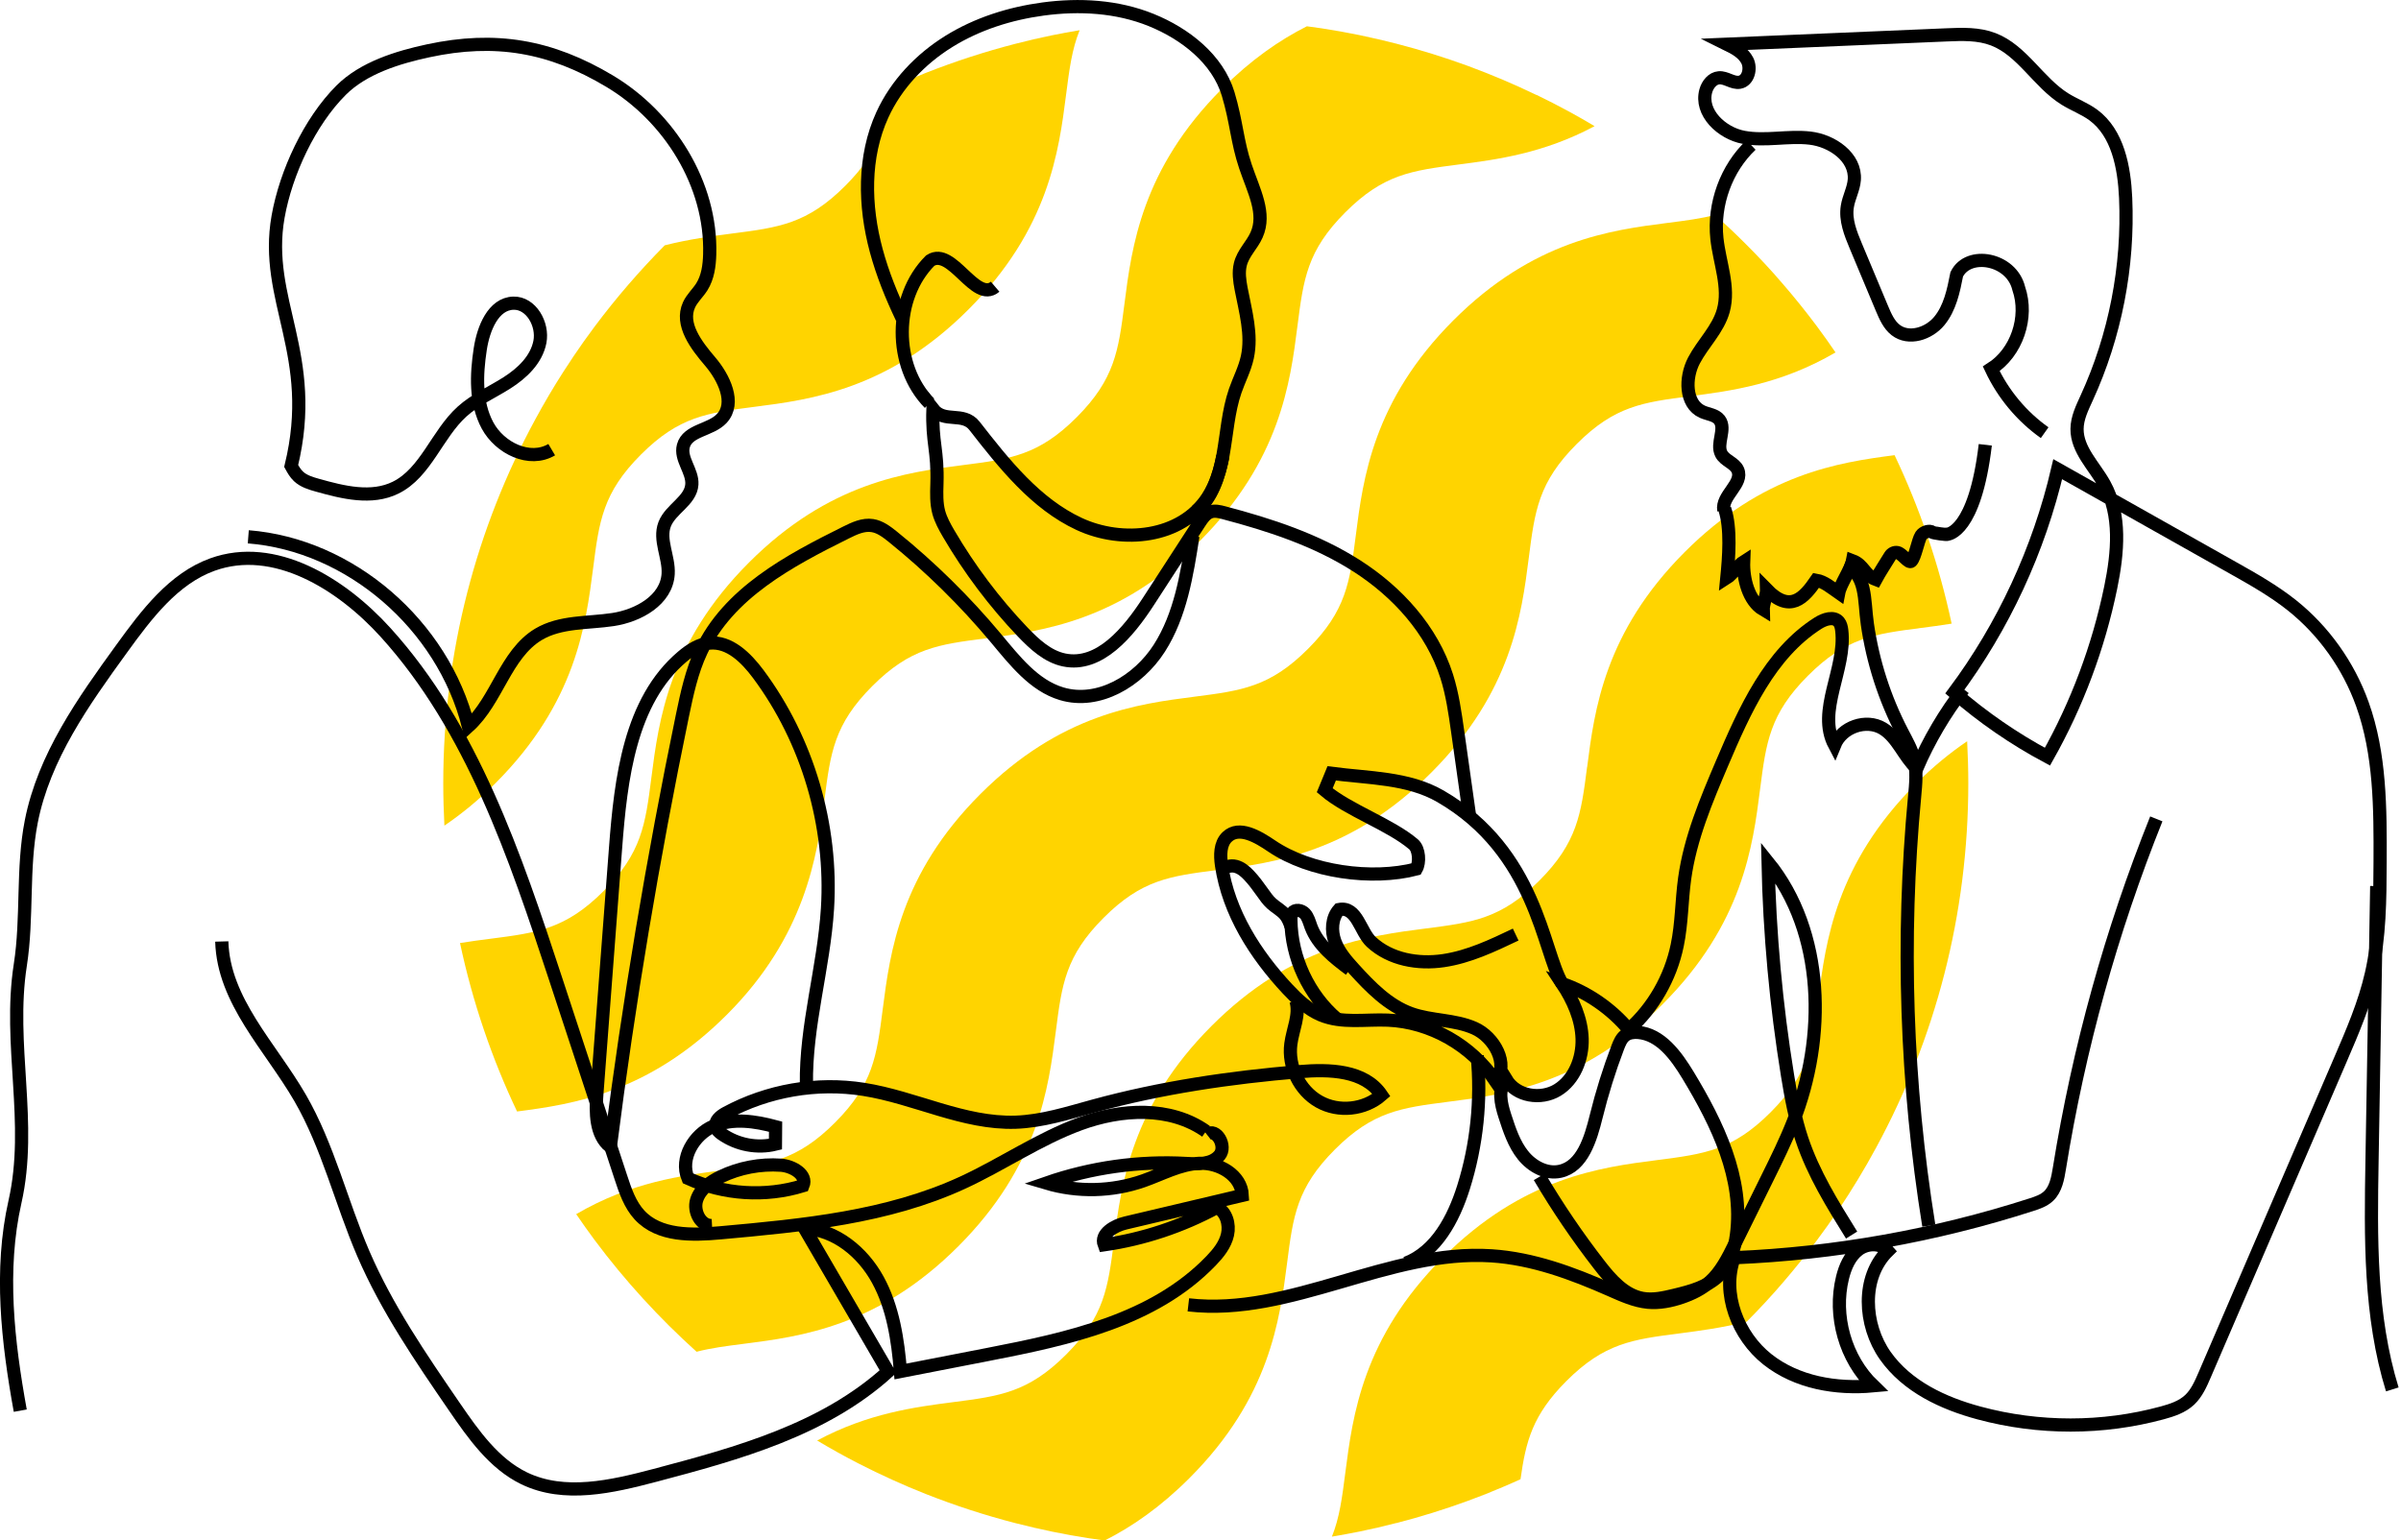
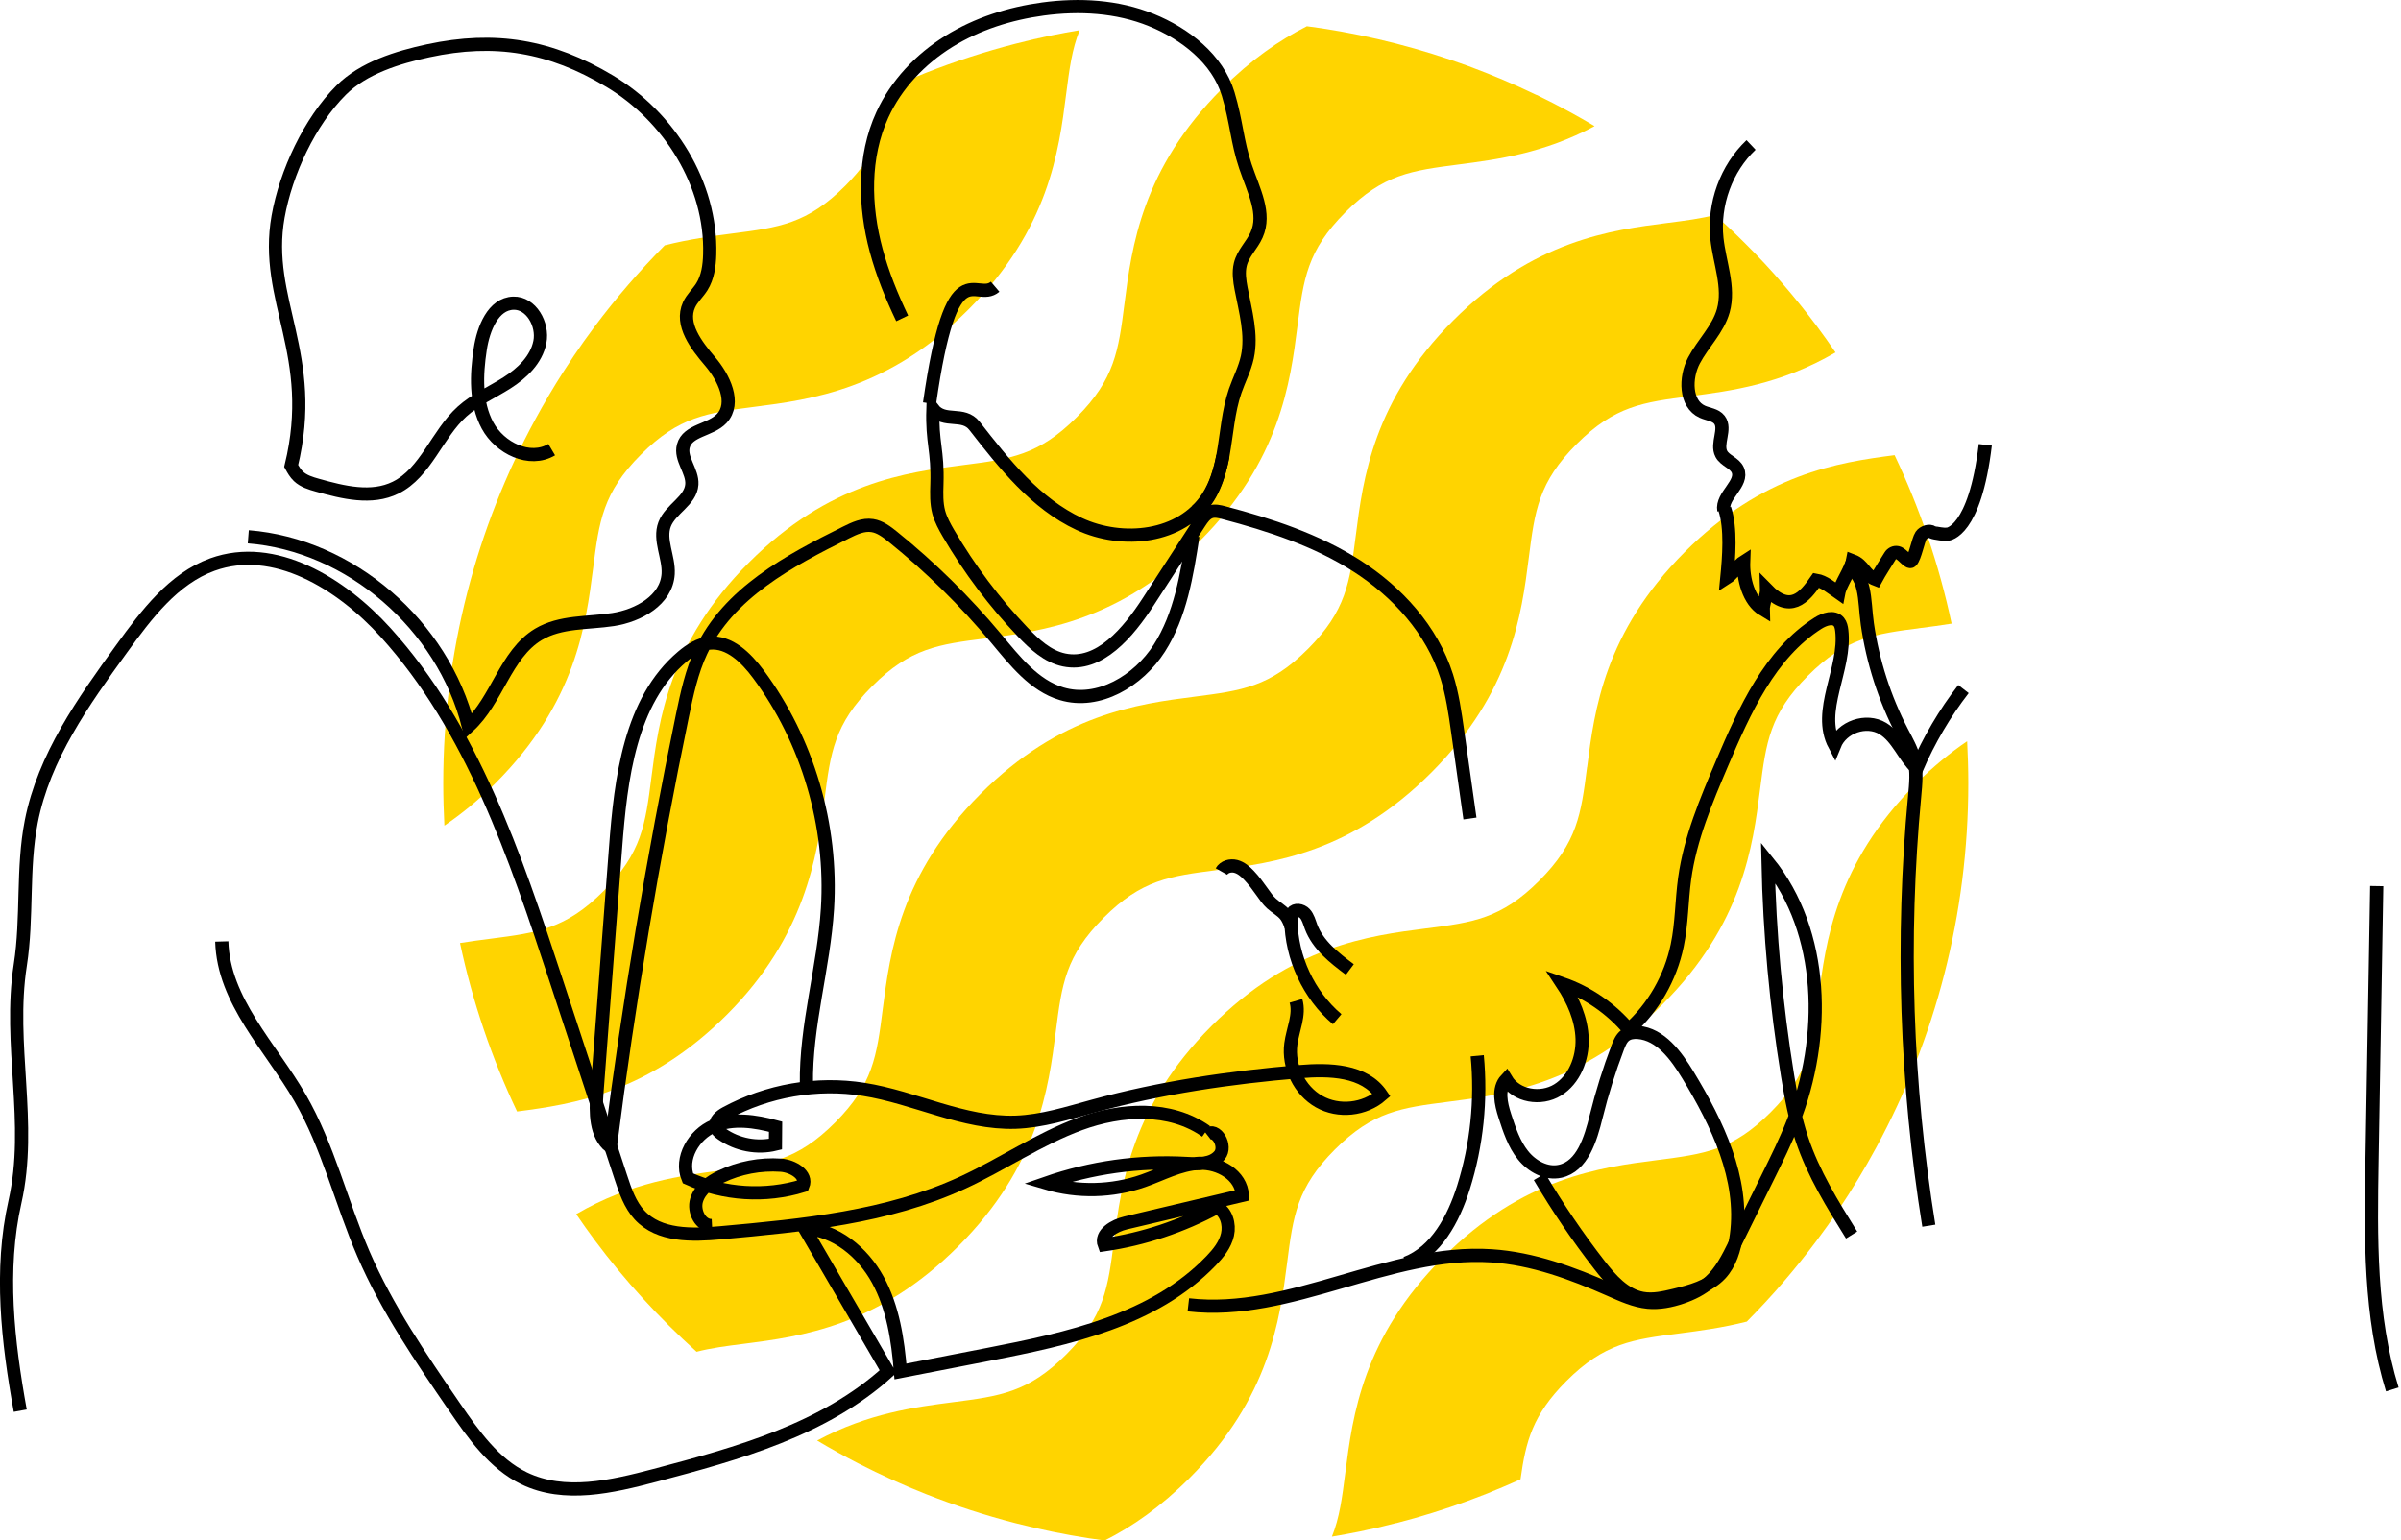
<svg xmlns="http://www.w3.org/2000/svg" width="455" height="292" viewBox="0 0 455 292" fill="none">
  <g clip-path="url(#clip0_1288_781)">
    <path d="M199.389 290.327C197.042 289.847 194.711 289.3 192.396 288.704C194.711 289.3 197.042 289.83 199.389 290.327Z" fill="#FFD400" />
    <path d="M175.517 283.239C173.335 282.378 171.17 281.467 169.037 280.49C171.17 281.45 173.335 282.378 175.517 283.239Z" fill="#FFD400" />
    <path d="M154.836 273.07C157.415 274.61 160.027 276.068 162.705 277.442C160.027 276.068 157.398 274.61 154.836 273.07Z" fill="#FFD400" />
    <path d="M206.496 291.603C207.455 291.752 208.397 291.884 209.356 292C208.397 291.868 207.438 291.752 206.496 291.603Z" fill="#FFD400" />
    <path d="M300.759 145.411C299.618 154.322 298.924 159.704 291.7 166.942C284.492 174.163 279.119 174.858 270.225 176.001C259.48 177.376 244.767 179.28 229.575 194.501C214.383 209.721 212.498 224.461 211.109 235.226C209.969 244.136 209.275 249.519 202.067 256.74C194.859 263.961 189.487 264.656 180.593 265.799C173.435 266.727 164.508 267.886 154.854 273.07C157.432 274.61 160.044 276.068 162.722 277.442C164.805 278.502 166.905 279.529 169.037 280.49C171.17 281.45 173.335 282.378 175.518 283.239C180.989 285.392 186.61 287.23 192.396 288.721C194.71 289.317 197.041 289.847 199.389 290.344C201.736 290.824 204.117 291.255 206.497 291.619C207.456 291.768 208.398 291.901 209.357 292.017C214.548 289.4 219.954 285.657 225.442 280.158C240.634 264.938 242.519 250.198 243.908 239.433C245.048 230.523 245.743 225.14 252.95 217.919C260.158 210.698 265.53 210.002 274.424 208.86C285.17 207.485 299.883 205.58 315.075 190.36C330.267 175.14 332.168 160.4 333.54 149.635C334.681 140.724 335.375 135.342 342.599 128.104C349.824 120.867 355.18 120.188 364.09 119.028C365.892 118.796 367.826 118.548 369.843 118.217C367.462 107.037 363.809 96.339 359.031 86.285C348.369 87.66 334.036 89.846 319.241 104.669C304.048 119.889 302.147 134.63 300.775 145.395L300.759 145.411Z" fill="#FFD400" />
    <path d="M337.772 53.758C335.507 51.125 333.143 48.591 330.68 46.14C333.126 48.591 335.49 51.141 337.772 53.758Z" fill="#FFD400" />
    <path d="M181.617 236.236C196.809 221.016 198.694 206.276 200.082 195.511C201.223 186.601 201.917 181.218 209.125 173.997C216.349 166.759 221.705 166.08 230.599 164.938C241.344 163.563 256.057 161.658 271.25 146.438C286.442 131.218 288.343 116.478 289.715 105.713C290.856 96.802 291.55 91.42 298.774 84.182C305.998 76.945 311.354 76.266 320.265 75.106C327.869 74.129 337.474 72.87 347.839 66.809C346.698 65.136 345.525 63.48 344.318 61.857C342.235 59.074 340.053 56.358 337.788 53.742C335.523 51.108 333.159 48.574 330.696 46.123C328.861 44.285 326.96 42.496 325.026 40.74C322.348 41.436 319.455 41.817 316.049 42.248C305.304 43.622 290.591 45.527 275.399 60.747C260.207 75.968 258.306 90.707 256.933 101.473C255.793 110.383 255.099 115.766 247.874 123.003C240.667 130.224 235.294 130.92 226.4 132.062C215.655 133.437 200.942 135.342 185.75 150.562C170.557 165.782 168.673 180.522 167.284 191.288C166.144 200.198 165.449 205.58 158.242 212.801C151.034 220.022 145.661 220.718 136.768 221.861C129.163 222.838 119.558 224.097 109.193 230.158C110.334 231.831 111.508 233.487 112.715 235.11C118.434 242.778 124.915 249.85 132.007 256.243C134.685 255.547 137.561 255.167 140.966 254.736C151.712 253.361 166.425 251.457 181.617 236.236Z" fill="#FFD400" />
    <path d="M348.334 229.446C347.028 231.367 345.689 233.272 344.301 235.127C345.689 233.272 347.028 231.384 348.334 229.446Z" fill="#FFD400" />
    <path d="M284.756 281.897C282.591 282.808 280.409 283.669 278.193 284.498C280.409 283.686 282.591 282.825 284.756 281.897Z" fill="#FFD400" />
    <path d="M264.622 288.721C262.307 289.317 259.976 289.847 257.629 290.344C259.976 289.863 262.307 289.317 264.622 288.721Z" fill="#FFD400" />
    <path d="M331.027 250.529C333.358 248.177 335.607 245.759 337.772 243.242C335.607 245.743 333.358 248.177 331.027 250.529Z" fill="#FFD400" />
    <path d="M264.621 288.721C269.233 287.528 273.763 286.121 278.193 284.497C280.408 283.686 282.59 282.825 284.756 281.897C285.897 281.417 287.021 280.92 288.145 280.407C289.153 273.186 290.426 268.234 296.807 261.824C304.031 254.587 309.388 253.908 318.281 252.765C322.084 252.268 326.382 251.705 331.027 250.529C333.358 248.177 335.606 245.759 337.772 243.242C340.037 240.609 342.219 237.909 344.302 235.127C345.69 233.272 347.029 231.384 348.335 229.446C349.641 227.508 350.881 225.554 352.088 223.567C353.295 221.579 354.452 219.559 355.56 217.505C366.685 196.985 373 173.484 373 148.492C373 145.809 372.917 143.142 372.785 140.509C369.595 142.679 366.338 145.312 363.065 148.591C347.872 163.811 345.971 178.551 344.599 189.317C343.459 198.227 342.764 203.61 335.54 210.847C328.333 218.068 322.96 218.764 314.066 219.906C303.321 221.281 288.608 223.186 273.416 238.406C258.223 253.626 256.339 268.366 254.95 279.131C254.338 283.934 253.843 287.71 252.404 291.288C254.157 290.99 255.909 290.675 257.628 290.327C259.976 289.847 262.307 289.3 264.621 288.704V288.721Z" fill="#FFD400" />
    <path d="M257.629 6.673C259.976 7.153 262.307 7.7 264.622 8.296C262.307 7.7 259.976 7.17 257.629 6.673Z" fill="#FFD400" />
    <path d="M278.193 12.519C280.409 13.331 282.591 14.192 284.756 15.119C282.591 14.208 280.409 13.347 278.193 12.519Z" fill="#FFD400" />
    <path d="M250.502 5.397C249.56 5.248 248.601 5.116 247.643 5C248.601 5.132 249.56 5.248 250.502 5.397Z" fill="#FFD400" />
    <path d="M291.153 18.001C289.054 16.991 286.921 16.014 284.756 15.103C282.59 14.192 280.408 13.331 278.193 12.502C273.762 10.879 269.233 9.472 264.621 8.279C262.306 7.683 259.975 7.153 257.628 6.656C255.281 6.176 252.9 5.745 250.52 5.381C249.577 5.232 248.618 5.099 247.66 4.983C242.469 7.6 237.046 11.343 231.558 16.842C216.366 32.062 214.465 46.802 213.093 57.567C211.952 66.478 211.258 71.86 204.034 79.098C196.826 86.319 191.453 87.014 182.559 88.157C171.814 89.532 157.101 91.436 141.909 106.656C126.717 121.877 124.832 136.617 123.443 147.382C122.303 156.292 121.609 161.675 114.401 168.896C107.193 176.117 101.821 176.812 92.927 177.955C91.125 178.187 89.191 178.435 87.174 178.767C89.554 189.946 93.208 200.645 97.985 210.698C108.648 209.323 122.981 207.137 137.776 192.314C152.572 177.491 154.853 162.354 156.242 151.589C157.382 142.678 158.077 137.296 165.284 130.075C172.508 122.837 177.864 122.158 186.758 121.016C197.504 119.641 212.216 117.736 227.409 102.516C242.601 87.296 244.502 72.556 245.874 61.791C247.015 52.88 247.709 47.498 254.933 40.26C262.158 33.023 267.514 32.343 276.424 31.184C283.582 30.257 292.509 29.097 302.18 23.914C300.609 22.97 299.006 22.059 297.402 21.181C295.352 20.071 293.269 18.995 291.17 17.984L291.153 18.001Z" fill="#FFD400" />
    <path d="M199.389 6.673C197.042 7.153 194.711 7.7 192.396 8.296C194.711 7.7 197.042 7.17 199.389 6.673Z" fill="#FFD400" />
    <path d="M175.517 13.778C173.335 14.639 171.17 15.55 169.037 16.527C171.17 15.566 173.335 14.639 175.517 13.778Z" fill="#FFD400" />
    <path d="M108.681 67.554C108.036 68.515 107.392 69.492 106.764 70.469C104.879 73.4 103.11 76.415 101.441 79.495C90.315 100.015 84 123.517 84 148.508C84 151.191 84.083 153.858 84.215 156.508C87.405 154.338 90.662 151.705 93.935 148.426C109.128 133.205 111.012 118.465 112.401 107.7C113.541 98.79 114.236 93.407 121.443 86.186C128.668 78.949 134.024 78.27 142.918 77.127C153.663 75.752 168.376 73.848 183.568 58.627C198.76 43.407 200.661 28.667 202.033 17.902C202.645 13.099 203.141 9.323 204.596 5.729C202.843 6.027 201.108 6.325 199.372 6.689C197.024 7.17 194.694 7.716 192.379 8.312C186.61 9.803 180.973 11.641 175.501 13.794C173.319 14.656 171.153 15.566 169.02 16.544C168.971 16.577 168.905 16.593 168.855 16.626C167.847 23.864 166.574 28.816 160.193 35.209C152.985 42.43 147.612 43.125 138.719 44.268C134.916 44.765 130.618 45.328 125.973 46.504C121.212 51.307 116.765 56.458 112.698 61.89C111.31 63.745 109.971 65.633 108.665 67.571L108.681 67.554Z" fill="#FFD400" />
  </g>
  <g clip-path="url(#clip1_1288_781)">
-     <path d="M408.63 155.23C400.1 176.49 393.93 198.76 390.27 221.45C389.96 223.35 389.6 225.4 388.24 226.71C387.34 227.58 386.12 227.99 384.94 228.37C366.71 234.24 347.72 237.62 328.63 238.42C326.17 245.22 329.34 253.26 334.93 257.68C340.52 262.1 347.98 263.35 355 262.7C349.7 257.6 347.38 249.45 349.16 242.21C349.66 240.18 350.54 238.12 352.19 236.88C353.84 235.65 356.41 235.55 357.76 237.13C352.67 242.12 353.14 251.15 357.27 256.99C361.4 262.84 368.24 266.02 375.04 267.85C386.36 270.9 398.44 270.9 409.75 267.83C411.62 267.32 413.53 266.7 414.96 265.35C416.28 264.1 417.04 262.37 417.77 260.68C426.35 240.74 434.93 220.81 443.52 200.87C445.8 195.57 448.1 190.24 449.39 184.6C450.98 177.68 451.01 170.49 451.04 163.38C451.08 153.28 451.08 142.92 447.67 133.45C445.03 126.11 440.36 119.56 434.35 114.76C430.91 112.02 427.08 109.85 423.26 107.7C412.16 101.45 401.06 95.19 389.95 88.94C386.38 104.25 379.65 118.77 370.33 131.26C375.75 135.98 381.7 140.07 388 143.44C393.61 133.49 397.67 122.63 399.99 111.37C401.34 104.82 402.01 97.59 398.78 91.77C396.86 88.32 393.58 85.28 393.61 81.3C393.63 79.23 394.58 77.32 395.43 75.45C400.83 63.67 403.39 50.53 402.82 37.52C402.56 31.68 401.32 25.22 396.71 21.81C395.04 20.58 393.07 19.87 391.31 18.77C386.29 15.65 383.23 9.56 377.74 7.45C374.94 6.37 371.86 6.48 368.88 6.61C355 7.2 341.12 7.79 327.24 8.38C328.74 9.12 330.33 9.95 331.11 11.46C331.89 12.97 331.31 15.31 329.67 15.59C328.34 15.82 327.09 14.63 325.74 14.75C324.52 14.85 323.6 16.01 323.26 17.22C322.11 21.37 326.29 25.26 330.43 26.03C334.56 26.8 338.83 25.7 343 26.18C347.17 26.66 351.72 29.77 351.4 34.08C351.27 35.82 350.35 37.41 350.08 39.13C349.66 41.7 350.69 44.26 351.69 46.65C353.34 50.59 354.99 54.53 356.64 58.47C357.28 59.98 357.96 61.57 359.24 62.56C361.72 64.48 365.51 63.27 367.51 60.84C369.52 58.4 370.2 55.13 370.81 52C373.01 47.52 381.19 48.97 382.56 54.68C384.45 60.16 382.16 66.85 377.35 69.91C379.63 74.75 383.16 78.97 387.47 82.02" stroke="black" stroke-width="2.5" stroke-miterlimit="10" />
    <path d="M326.67 96.74C326.17 93.96 330.44 91.66 329.31 89.09C328.71 87.74 326.91 87.36 326.21 86.06C325.16 84.11 327.18 81.33 325.84 79.58C325.09 78.61 323.7 78.55 322.6 78.05C319.31 76.57 319.3 71.59 321.01 68.34C322.72 65.09 325.57 62.45 326.57 58.89C327.81 54.44 325.85 49.8 325.36 45.2C324.67 38.69 327.15 31.91 331.83 27.48" stroke="black" stroke-width="2.5" stroke-miterlimit="10" />
    <path d="M349.5 107.14C353.8 108.72 353.2 113.65 353.87 118.29C354.9 125.44 357.14 132.4 360.46 138.78C361.32 140.44 362.27 142.07 362.72 143.9C363.29 146.19 363.05 148.6 362.83 150.96C360.28 178.06 361.19 205.5 365.52 232.35" stroke="black" stroke-width="2.5" stroke-miterlimit="10" />
    <path d="M372.089 130.62C368.529 135.22 365.549 140.29 363.229 145.66C360.789 143.42 359.619 139.81 356.799 138.1C353.659 136.21 349.059 137.79 347.659 141.25C344.209 134.74 349.889 126.86 349.019 119.5C348.949 118.92 348.829 118.32 348.459 117.88C347.509 116.76 345.739 117.36 344.509 118.14C335.399 123.94 330.609 134.65 326.309 144.75C323.319 151.79 320.299 158.93 319.249 166.53C318.669 170.74 318.709 175.05 317.839 179.21C316.569 185.36 313.289 191.06 308.669 195.17C305.309 191.18 300.889 188.13 296.029 186.45C298.099 189.57 299.699 193.15 299.819 196.93C299.929 200.7 298.329 204.68 295.169 206.62C292.019 208.56 287.359 207.84 285.429 204.62C283.789 206.37 284.429 209.23 285.179 211.54C286.029 214.16 286.909 216.85 288.609 218.98C290.309 221.11 293.039 222.61 295.659 222.03C299.869 221.1 301.429 215.92 302.489 211.62C303.589 207.18 304.949 202.81 306.569 198.55C306.889 197.72 307.249 196.84 307.939 196.3C308.629 195.76 309.559 195.65 310.419 195.71C314.679 196.05 317.629 200.09 319.889 203.82C325.439 212.99 330.499 223.41 329.059 234.11C328.699 236.81 327.859 239.55 326.019 241.52C323.779 243.91 320.459 244.77 317.319 245.53C315.319 246.01 313.259 246.49 311.239 246.12C307.819 245.49 305.269 242.6 303.099 239.8C298.969 234.48 295.169 228.89 291.739 223.07" stroke="black" stroke-width="2.5" stroke-miterlimit="10" />
    <path d="M350.889 234.12C347.279 228.32 343.639 222.46 341.469 215.95C340.159 212.04 339.409 207.96 338.749 203.89C336.579 190.52 335.339 176.99 335.049 163.43C345.829 176.75 346.149 196.63 339.809 212.69C338.399 216.27 336.699 219.72 334.999 223.16C332.899 227.4 330.809 231.65 328.709 235.9C327.449 238.45 326.139 241.07 324.049 242.96C322.519 244.34 320.629 245.26 318.699 245.92C316.639 246.62 314.469 247.06 312.309 246.86C309.789 246.62 307.429 245.53 305.109 244.51C297.929 241.34 290.449 238.57 282.659 238.06C263.189 236.78 244.579 249.59 225.199 247.35" stroke="black" stroke-width="2.5" stroke-miterlimit="10" />
    <path d="M450.4 167.97C450.1 185.3 449.81 202.64 449.51 219.97C449.26 234.57 449.05 249.46 453.35 263.38" stroke="black" stroke-width="2.5" stroke-miterlimit="10" />
-     <path d="M296.03 186.45C292.34 180.3 291.19 161.48 272.96 150.94C266.84 147.4 259.33 147.52 252.36 146.6C251.92 147.67 251.48 148.74 251.04 149.81C255.48 153.58 263.42 156.27 267.86 160.04C268.94 160.96 269.1 163.49 268.39 164.73C259.99 166.92 248.24 165.3 241.01 160.39C238.4 158.62 234.82 156.46 232.54 158.66C231.19 159.96 231.21 162.14 231.48 164.02C232.81 172.99 237.9 180.95 244.01 187.49C245.86 189.46 247.87 191.38 250.34 192.41C254.3 194.06 258.76 193.2 263.03 193.38C271.07 193.73 278.85 198.14 283.42 204.95C286.06 201.73 283.16 196.56 279.39 194.9C275.62 193.24 271.29 193.53 267.42 192.15C263.09 190.61 259.72 187.14 256.59 183.7C255.16 182.13 253.72 180.48 252.98 178.48C252.24 176.47 252.34 173.99 253.76 172.41C257.16 171.76 257.75 176.6 259.88 178.57C263.49 181.91 268.75 182.81 273.55 182.1C278.35 181.39 282.83 179.26 287.23 177.16" stroke="black" stroke-width="2.5" stroke-miterlimit="10" />
    <path d="M255.801 183.78C252.851 181.57 249.751 179.17 248.441 175.67C248.121 174.8 247.891 173.85 247.271 173.18C246.641 172.51 245.421 172.3 244.901 173.06C244.641 173.43 244.621 173.93 244.631 174.39C244.711 181.57 248.011 188.64 253.401 193.2" stroke="black" stroke-width="2.5" stroke-miterlimit="10" />
    <path d="M244.651 175.6C244.391 174.88 244.111 174.16 243.651 173.55C242.931 172.61 241.831 172.07 240.961 171.28C240.271 170.65 239.731 169.87 239.191 169.1C238.411 168 237.621 166.92 236.701 165.95C235.991 165.19 235.171 164.49 234.171 164.23C233.181 163.98 231.981 164.3 231.471 165.21" stroke="black" stroke-width="2.5" stroke-miterlimit="10" />
-     <path d="M176.151 76.45C169.201 69.39 169.271 56.39 176.281 49.4C180.391 46.72 184.831 57.54 188.581 54.35" stroke="black" stroke-width="2.5" stroke-miterlimit="10" />
+     <path d="M176.151 76.45C180.391 46.72 184.831 57.54 188.581 54.35" stroke="black" stroke-width="2.5" stroke-miterlimit="10" />
    <path d="M278.561 155.16C277.781 149.65 277.011 144.15 276.231 138.64C275.731 135.12 275.231 131.58 274.161 128.2C271.361 119.36 264.761 112.17 257.091 107.26C249.411 102.35 240.681 99.5 231.921 97.19C231.081 96.97 230.171 96.75 229.361 97.05C228.451 97.38 227.861 98.25 227.321 99.07C224.091 104.05 220.861 109.03 217.631 114.01C213.831 119.87 208.341 126.5 201.641 125.1C198.541 124.45 196.041 122.14 193.821 119.82C188.441 114.18 183.711 107.89 179.751 101.12C179.011 99.85 178.291 98.54 177.901 97.12C177.441 95.39 177.491 93.57 177.551 91.78C177.761 85.32 176.581 83.98 176.791 77.52C178.961 80.3 182.521 77.96 184.691 80.75C190.331 87.99 196.281 95.49 204.501 99.32C212.721 103.15 223.881 102 228.871 94.26C230.381 91.92 231.211 89.19 231.751 86.44" stroke="black" stroke-width="2.5" stroke-miterlimit="10" />
    <path d="M228.699 215.05C230.479 213.66 232.559 217.28 231.099 219.02C229.639 220.76 227.039 220.67 224.809 220.55C215.839 220.04 206.779 221.31 198.269 224.27C204.249 226.05 210.759 225.9 216.649 223.84C220.169 222.61 223.569 220.69 227.289 220.52C231.009 220.35 235.249 222.77 235.419 226.6C228.049 228.34 220.669 230.09 213.299 231.83C211.179 232.33 208.459 233.89 209.249 235.97C216.709 234.89 223.979 232.47 230.639 228.86C232.389 229.74 233.059 232.08 232.619 234.03C232.179 235.98 230.869 237.59 229.499 239.01C218.619 250.31 202.429 253.8 187.239 256.75C181.709 257.83 176.169 258.9 170.639 259.98C170.149 253.98 169.229 247.86 166.359 242.61C163.489 237.36 158.329 233.1 152.479 232.86C157.749 241.91 163.019 250.96 168.289 260.01C156.139 271.04 139.819 275.52 124.129 279.67C115.939 281.83 106.959 283.93 99.319 280.23C93.609 277.46 89.719 271.94 86.079 266.63C79.729 257.37 73.339 248.04 68.869 237.69C64.649 227.91 62.179 217.29 56.859 208.1C51.259 198.42 42.349 189.74 42.029 178.47" stroke="black" stroke-width="2.5" stroke-miterlimit="10" />
    <path d="M228.54 214.45C221.72 209.63 212.48 210.19 204.69 213.04C196.9 215.89 189.95 220.72 182.4 224.2C168.11 230.78 152.17 232.28 136.57 233.69C131.15 234.18 124.92 234.37 121.18 230.31C119.38 228.35 118.49 225.72 117.65 223.16C113.54 210.66 109.43 198.15 105.32 185.65C97.61 162.2 89.47 137.99 73.07 119.89C64.61 110.56 51.96 102.79 40.25 107.02C32.87 109.69 27.76 116.48 23.08 122.94C15.81 132.97 8.34 143.45 5.93 155.72C4.18 164.64 5.25 173.93 3.85 182.92C1.5 198.02 6.2 212.91 2.84 227.81C-0.09 240.77 1.47 254.33 3.84 267.41" stroke="black" stroke-width="2.5" stroke-miterlimit="10" />
    <path d="M104.551 85.24C100.381 87.71 94.731 84.98 92.391 80.66C90.061 76.33 90.261 71.05 91.011 66.17C91.601 62.29 93.461 57.59 97.281 57.47C100.631 57.37 102.971 61.45 102.311 64.83C101.641 68.21 98.931 70.76 96.081 72.57C93.231 74.39 90.081 75.74 87.561 78.02C82.801 82.33 80.691 89.62 74.971 92.44C70.421 94.69 65.031 93.35 60.161 91.98C58.871 91.62 57.531 91.22 56.551 90.29C55.971 89.74 55.561 89.03 55.181 88.33C60.321 67.23 49.881 56.91 52.701 41.06C54.191 32.69 58.701 23.04 64.631 17.11C68.871 12.87 75.371 10.87 81.151 9.63C93.851 6.9 104.341 8.69 115.551 15.4C126.771 22.12 134.871 34.87 134.491 48.22C134.431 50.36 134.131 52.57 133.001 54.37C132.251 55.56 131.151 56.52 130.571 57.8C128.891 61.48 131.951 65.45 134.561 68.51C137.171 71.56 139.511 76.39 136.771 79.33C134.671 81.59 130.311 81.51 129.501 84.53C128.841 86.97 131.271 89.3 131.111 91.82C130.911 94.95 127.071 96.46 125.951 99.39C124.821 102.35 126.801 105.61 126.621 108.78C126.331 113.76 120.971 116.71 116.181 117.44C111.391 118.17 106.211 117.75 102.021 120.26C95.781 124.02 94.201 132.76 88.771 137.69C83.911 118.41 66.341 103.28 47.051 101.76" stroke="black" stroke-width="2.5" stroke-miterlimit="10" />
    <path d="M134.93 232.32C132.77 232.43 131.36 229.62 132.01 227.5C132.66 225.38 134.63 224 136.58 223.06C140.12 221.36 144.09 220.61 147.99 220.88C150.2 221.04 153.05 222.68 152.17 224.77C145.05 226.97 137.17 226.46 130.37 223.37C128.79 219.59 131.52 215.05 135.21 213.47C138.9 211.89 143.11 212.54 146.98 213.58C146.98 214.68 146.96 215.79 146.95 216.89C143.5 217.74 139.72 217.02 136.79 214.97C136.3 214.63 135.8 214.2 135.66 213.61C135.4 212.48 136.53 211.56 137.53 211.02C145.48 206.71 154.78 205.1 163.66 206.5C173.39 208.03 182.62 213.05 192.45 212.73C197.49 212.56 202.37 210.99 207.24 209.66C220 206.17 233.13 204.24 246.29 203.14C251.9 202.67 258.58 202.82 261.8 207.58C258.59 210.39 253.66 210.91 249.97 208.82C246.27 206.74 244.05 202.19 244.62 197.89C244.98 195.14 246.37 192.38 245.59 189.72" stroke="black" stroke-width="2.5" stroke-miterlimit="10" />
    <path d="M279.94 200.13C280.75 208.51 279.86 217.07 277.34 225.08C275.45 231.08 272.16 237.26 266.42 239.46" stroke="black" stroke-width="2.5" stroke-miterlimit="10" />
    <path d="M152.82 205.58C152.66 194.38 156.11 183.44 156.81 172.26C157.8 156.46 153.05 140.35 143.7 127.78C141.39 124.68 138.21 121.53 134.44 121.91C132.52 122.1 130.81 123.2 129.32 124.46C119.38 132.86 117.65 147.56 116.65 160.75C115.48 176.24 114.3 191.72 113.12 207.21C112.84 210.86 112.83 215.16 115.65 217.4C119.16 189.96 123.73 162.67 129.33 135.6C130.19 131.47 131.08 127.3 132.86 123.49C138.03 112.41 149.55 106.3 160.31 100.95C161.88 100.17 163.58 99.36 165.31 99.63C166.76 99.85 168.01 100.8 169.17 101.73C176.29 107.47 182.86 113.94 188.75 120.99C192.3 125.24 195.95 129.95 201.18 131.51C208.15 133.6 215.71 129.11 219.7 122.87C223.69 116.63 224.92 108.99 226.06 101.61" stroke="black" stroke-width="2.5" stroke-miterlimit="10" />
    <path d="M326.84 96.46C328.07 100.13 327.62 105.71 327.24 109.56C328.01 109.08 329.66 106.95 330.43 106.47C330.31 109.71 331.35 113.91 334.14 115.57C334.11 114.61 334.81 112.69 334.78 111.73C339.25 116.32 341.88 113.34 344.18 109.99C345.71 110.25 347.04 111.4 348.45 112.38C348.77 110.71 350.74 107.96 351.06 106.29C353.21 107.1 353.33 109.04 355.48 109.85C356.29 108.36 357.28 106.88 358.18 105.4C358.47 104.92 359.03 104.64 359.57 104.75C360.5 104.94 361.7 106.86 362.19 106.38C362.93 105.66 363.48 102.37 364.06 101.51C364.53 100.82 365.67 100.49 366.24 100.91C366.39 101.03 369.05 101.45 369.09 101.26C369.09 101.26 374.25 100.98 376.22 84.32" stroke="black" stroke-width="2.5" stroke-miterlimit="10" />
    <path d="M170.969 60.35C168.979 56.19 167.249 51.93 166.049 47.48C163.769 39.03 163.569 29.73 167.209 21.77C169.849 16 174.409 11.21 179.799 7.86C185.189 4.51 191.369 2.56 197.659 1.71C204.539 0.78 211.709 1.18 218.149 3.79C224.589 6.4 230.759 11.19 232.749 17.84C234.329 23.12 234.429 26.84 236.009 31.53C237.589 36.22 239.959 40.46 238.119 44.55C237.239 46.52 235.579 47.96 235.049 50.11C234.679 51.61 234.909 53.22 235.199 54.74C236.019 59.02 237.299 63.45 236.379 67.7C235.889 69.95 234.819 71.95 234.079 74.09C232.749 77.95 232.499 82.2 231.759 86.29C231.019 90.37 229.599 94.59 226.709 96.86" stroke="black" stroke-width="2.5" stroke-miterlimit="10" />
  </g>
  <defs>
    <clipPath id="clip0_1288_781">
      <rect width="289" height="287" fill="white" transform="translate(84 5)" />
    </clipPath>
    <clipPath id="clip1_1288_781">
      <rect width="454.55" height="283.51" fill="white" />
    </clipPath>
  </defs>
</svg>